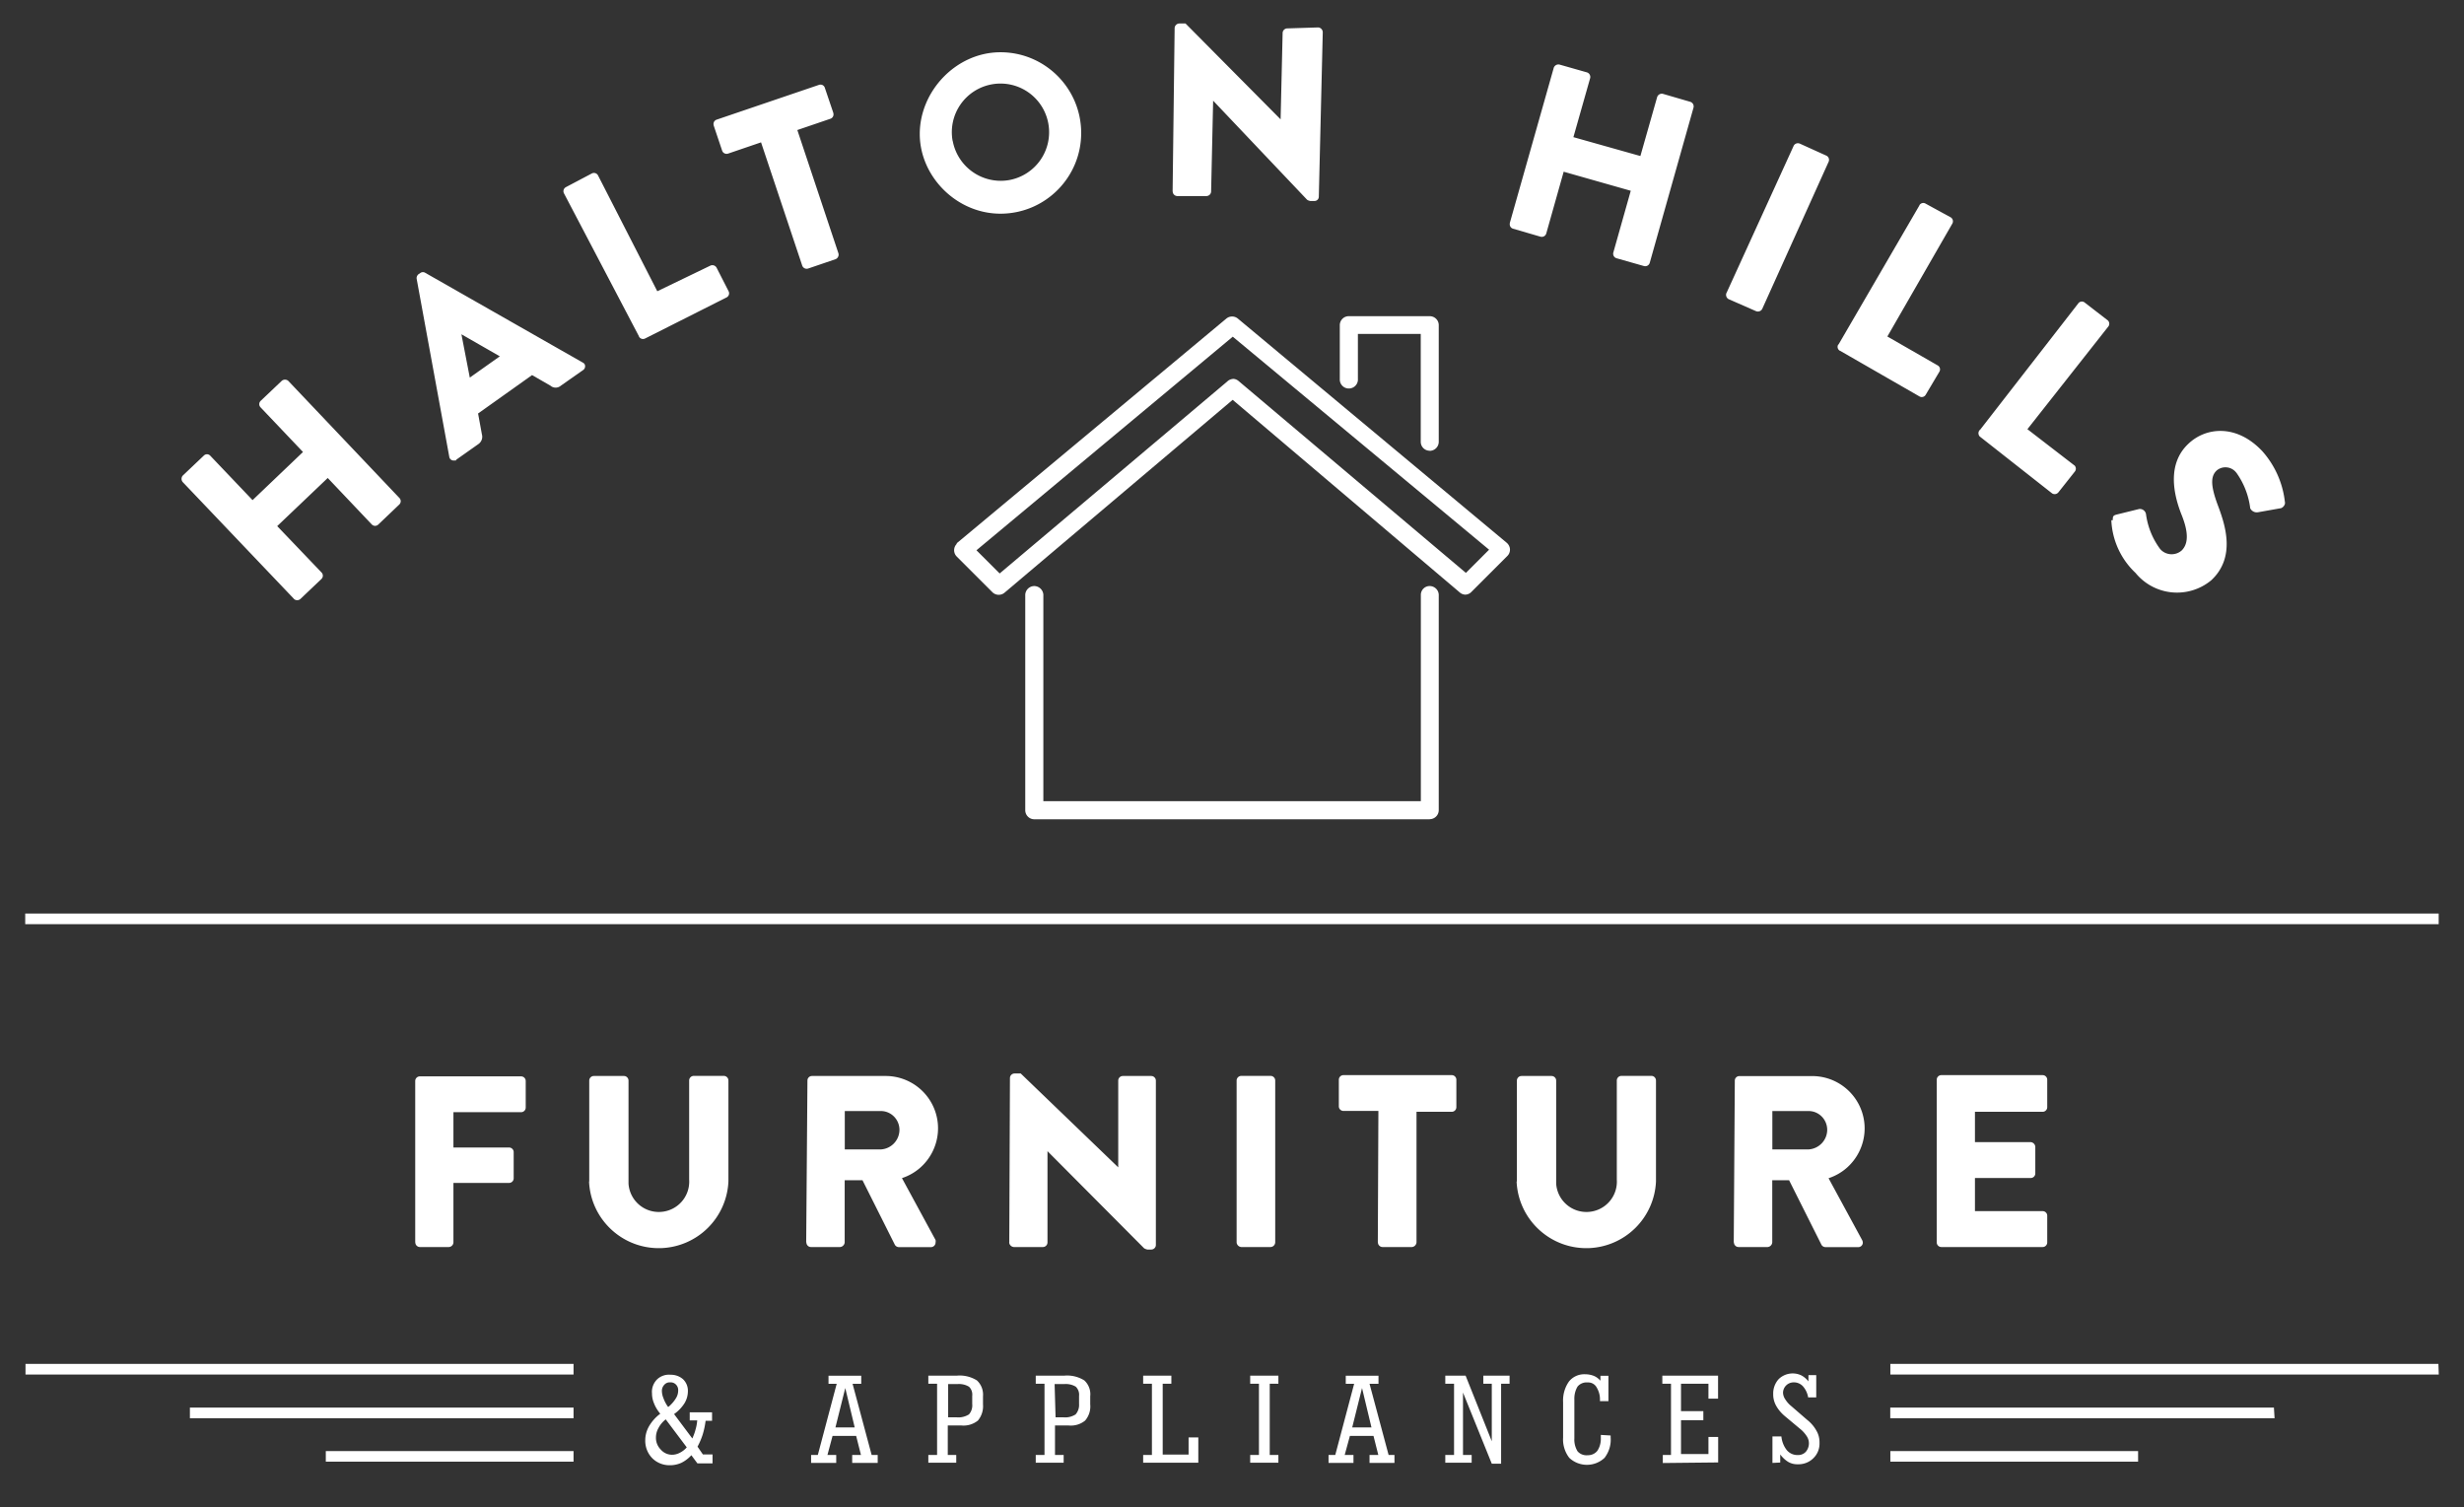
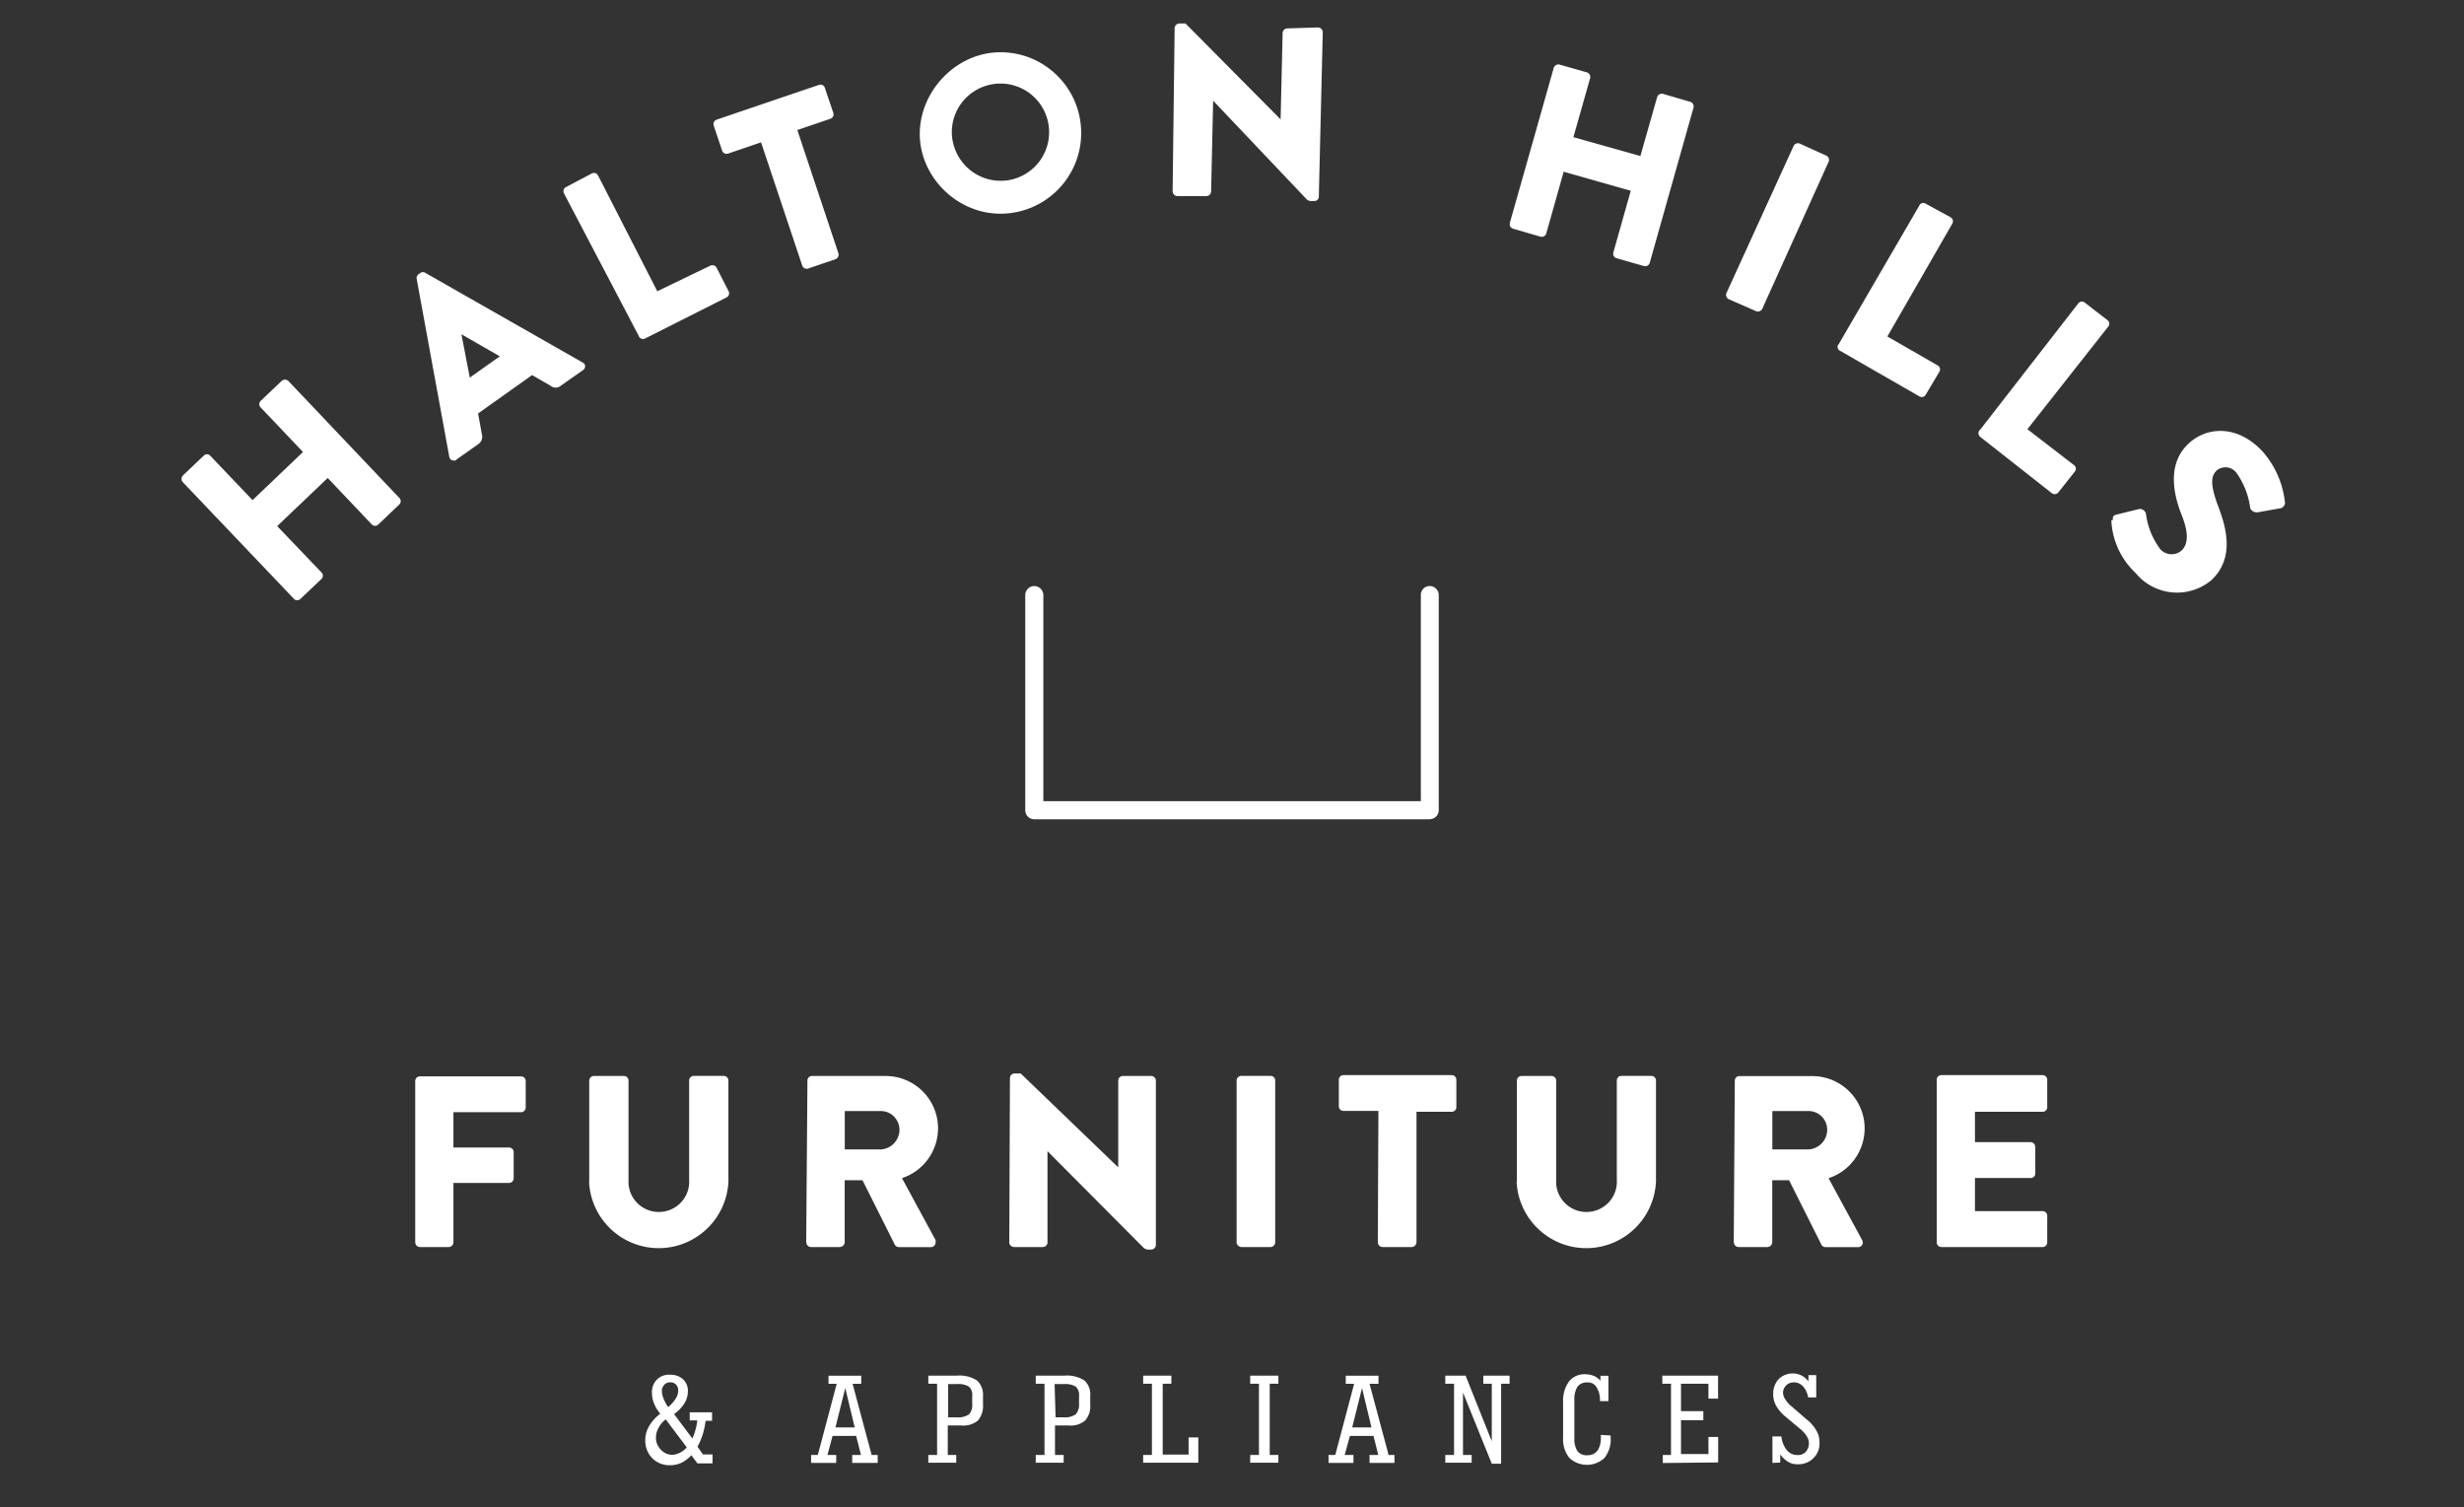
<svg xmlns="http://www.w3.org/2000/svg" id="final_outlined" viewBox="0 0 256 156.6">
  <rect x="0" y="0" width="256" height="156.6" fill="#333333" stroke="none" />
  <defs>
    <style>.cls-1{fill:#fff;stroke-width:0}</style>
  </defs>
-   <path d="M2.62 94.91h250.75v1.11H2.62zm56.97 47.9H2.65v-1.11h56.94zm193.79 0H196.4v-1.11h56.94zm-193.79 4.54H19.73v-1.11h39.86zm176.73 0h-39.93v-1.11h39.86zm-176.73 4.51H33.85v-1.1h25.74zm162.56 0H196.4v-1.1h25.74v1.1ZM148.54 46.83c-.51 0-.93-.41-.93-.93V34.69h-6.53v4.67c.04.52-.36.97-.88 1a.934.934 0 0 1-1-.88v-5.69c0-.51.4-.93.91-.94h8.43c.51 0 .93.4.94.91V45.9c0 .51-.41.93-.93.94m3.72 14.94c-.22 0-.44-.08-.61-.23l-23.59-20.01-23.67 20.01c-.36.33-.91.33-1.27 0l-3.73-3.73a.93.93 0 0 1 0-1.31v-.07l28.01-23.34c.35-.29.85-.29 1.2 0l27.93 23.29c.2.17.33.42.34.68a.92.92 0 0 1-.28.7l-3.73 3.73c-.17.18-.41.28-.65.28m-24.14-22.42c.22 0 .44.08.61.23l23.61 19.93 2.41-2.41-26.63-22.13-26.63 22.19 2.41 2.41 23.63-19.93c.16-.16.37-.26.6-.28Z" class="cls-1" />
  <path d="M148.54 85.12h-41.08c-.51 0-.93-.41-.94-.93V61.77c.04-.52.48-.91 1-.88.47.04.84.41.88.88v21.47h39.22V61.77c.02-.51.45-.91.96-.88h.03c.47.04.84.41.87.88v22.4c0 .51-.41.93-.93.94m52.67 43.97c0 .27.22.48.48.48h10.52c.27 0 .48-.22.48-.48v-2.78c0-.26-.22-.47-.48-.47h-7.03v-3.44h5.79c.26 0 .48-.21.48-.47v-2.78a.524.524 0 0 0-.48-.48h-5.79v-3.15h7.03c.27 0 .48-.22.48-.48v-2.85a.48.48 0 0 0-.48-.48H201.7a.48.48 0 0 0-.48.48zm-17.08-9.68v-3.97h3.76c1.07 0 1.93.87 1.94 1.94 0 1.09-.85 1.98-1.94 2.05h-3.76Zm-3.99 9.68c0 .27.22.48.48.48h3.02c.26-.02.46-.23.48-.48v-6.46h1.75l3.37 6.72a.5.5 0 0 0 .41.23h3.37c.27.02.5-.19.51-.45 0-.1-.03-.2-.07-.28l-3.49-6.43c2.85-.93 4.41-4.01 3.48-6.86a5.445 5.445 0 0 0-5.26-3.75h-7.49a.47.47 0 0 0-.47.47l-.11 16.82Zm-22.58-6.33c.18 4 3.56 7.09 7.56 6.92a7.255 7.255 0 0 0 6.92-6.92v-10.49c0-.26-.21-.48-.47-.48h-3.13c-.26 0-.47.22-.47.48v10.29a3.15 3.15 0 0 1-2.94 3.36 3.15 3.15 0 0 1-3.36-2.94v-10.7a.48.48 0 0 0-.48-.48h-3.12a.48.48 0 0 0-.48.48v10.48Zm-14.41 6.33c0 .26.22.48.48.48h3.05c.26-.02.46-.23.48-.48v-13.57h3.66c.27 0 .48-.22.48-.48v-2.85a.48.48 0 0 0-.48-.48h-11.25a.48.48 0 0 0-.48.48v2.76c0 .27.22.48.48.48h3.63l-.06 13.65Zm-14.68 0c.02.26.23.46.48.48h3.05a.5.5 0 0 0 .48-.48v-16.82a.48.48 0 0 0-.48-.48h-3.05c-.26 0-.48.22-.48.48zm-23.63 0c.02.26.23.46.48.48h3.02c.27 0 .48-.22.48-.48v-9.48l10.04 10.09c.1.06.21.1.33.13h.41c.26 0 .48-.21.48-.47v-17.08c0-.26-.22-.48-.48-.48h-2.95a.48.48 0 0 0-.48.48v9.01l-10.13-9.75h-.64c-.26 0-.47.2-.48.46l-.07 17.1Zm-17.08-9.68v-3.97h3.74c1.07 0 1.93.87 1.94 1.94 0 1.09-.85 1.99-1.94 2.05h-3.74Zm-3.99 9.68c0 .26.21.48.47.48h3.03c.26-.02.46-.23.48-.48v-6.46h1.85l3.37 6.72a.5.5 0 0 0 .41.23h3.33c.26 0 .48-.21.48-.47q.03-.135 0-.27l-3.49-6.43c2.85-.93 4.41-4.01 3.48-6.86a5.445 5.445 0 0 0-5.26-3.75h-7.57a.47.47 0 0 0-.47.47l-.13 16.82Zm-22.58-6.33c.18 4 3.56 7.09 7.56 6.92a7.255 7.255 0 0 0 6.92-6.92v-10.49a.48.48 0 0 0-.48-.48h-3.12a.48.48 0 0 0-.48.48v10.29a3.15 3.15 0 0 1-2.94 3.36 3.15 3.15 0 0 1-3.36-2.94v-10.7c0-.26-.21-.48-.47-.48H61.7a.48.48 0 0 0-.48.48v10.48Zm-18.05 6.33c0 .27.22.48.48.48h3a.5.5 0 0 0 .48-.48v-6.18h5.78c.27 0 .48-.22.48-.48v-2.72a.48.48 0 0 0-.48-.48h-5.78v-3.67h7.03c.27 0 .48-.22.48-.48v-2.76a.48.48 0 0 0-.48-.48H43.62a.48.48 0 0 0-.48.48v16.78Zm141 22.91v-2.75h.93c.05.52.24 1.01.56 1.42.28.33.69.52 1.12.51.32.02.63-.1.85-.33.21-.24.33-.56.33-.88 0-.27-.08-.53-.23-.75-.19-.29-.42-.55-.7-.77l-1.52-1.27c-.38-.31-.71-.68-.95-1.11-.21-.37-.32-.8-.31-1.22-.02-.57.18-1.12.56-1.55a2.09 2.09 0 0 1 2.35-.4c.29.15.55.37.75.63v-.65h.81v2.31h-.84c-.07-.43-.26-.83-.54-1.15-.25-.27-.6-.42-.97-.41-.6 0-1.09.48-1.1 1.08.01.24.09.48.23.68.17.27.38.51.63.71l1.64 1.42c.4.31.74.71.98 1.15.22.38.32.81.31 1.25.02.6-.21 1.18-.64 1.59-.43.43-1.02.65-1.62.63-.34.01-.68-.07-.98-.24-.33-.2-.61-.47-.84-.78v.84l-.8.04Zm-11.39 0v-.83h.85v-7.4h-.9v-.84h5.79v2.39h-1v-1.55h-2.85v2.85h2.32v.94h-2.32v3.52h2.85v-1.78h1.01v2.65l-5.76.06Zm-5.42-2.85v.21c.06.76-.17 1.5-.63 2.11-1.03.97-2.64.97-3.67 0-.46-.6-.69-1.35-.64-2.11v-3.67c-.04-.77.17-1.52.61-2.15.41-.51 1.05-.79 1.71-.75.3 0 .6.06.88.17.26.11.49.28.68.5v-.51h.83v2.63h-.88v-.26c-.01-.45-.16-.89-.41-1.27a1 1 0 0 0-.87-.41c-.4-.04-.79.12-1.05.43-.24.41-.35.88-.33 1.35v4.03c-.03.47.09.94.33 1.34.26.3.66.45 1.05.41.39.01.76-.15 1.01-.46.26-.4.38-.87.36-1.34v-.31zm-17.18 2.85v-.83h.91v-7.4h-.91v-.84h2.11l2.72 6.82v-5.98h-.88v-.84h2.73v.84h-.88v8.31h-.97l-2.99-7.39v6.48h.9v.81h-2.73Zm-12.13 0v-.83h.7l1.96-7.39h-.87v-.84h3.4v.84h-.93l1.98 7.39h.61v.83h-2.59v-.83h.91l-.5-1.98h-2.45l-.54 1.98h.91v.83h-2.6Zm2.45-3.69h2.01l-.98-4.09-1.02 4.09Zm-10.59 3.69v-.83h.91v-7.4h-.91v-.84h2.93v.84h-.9v7.4h.9v.81h-2.93Zm-11.12 0v-.83h.91v-7.4h-.91v-.84h2.93v.84h-.9v7.36h2.69v-1.78h1.01v2.63h-5.74Zm-11.16 0v-.83h.91v-7.4h-.91v-.84h3c.72-.06 1.44.12 2.05.5.45.42.68 1.03.61 1.64v.85c.06.61-.13 1.21-.53 1.68-.48.39-1.09.57-1.71.51h-1.42v3.06h.9v.81h-2.9Zm2.05-4.74h.81c.45.05.9-.06 1.28-.3.26-.3.39-.69.36-1.08v-.85c.04-.35-.09-.7-.34-.95-.37-.22-.8-.31-1.22-.27h-.98l.1 3.46Zm-13.21 4.74v-.83h.91v-7.4h-.91v-.84h3c.72-.06 1.44.12 2.05.5.45.42.68 1.02.63 1.64v.85c.05.61-.14 1.21-.53 1.68-.48.38-1.09.57-1.71.51h-1.42v3.06h.88v.81h-2.9Zm2.05-4.74h.87c.45.05.91-.06 1.3-.3.26-.3.38-.69.34-1.08v-.85c.04-.35-.08-.71-.34-.95-.37-.22-.8-.31-1.22-.27h-.94v3.46Zm-14.23 4.74v-.83h.7l1.96-7.39h-.85v-.84h3.4v.84h-.9l1.98 7.39h.63v.83h-2.65v-.83h.91l-.5-1.98H86.5l-.53 1.98h.91v.83h-2.62Zm2.52-3.69h2.01l-.98-4.09-1.02 4.09Zm-17.32-2.15c.29-.25.55-.54.75-.87.16-.25.24-.53.24-.83a.8.8 0 0 0-.23-.6.75.75 0 0 0-.58-.23.75.75 0 0 0-.64.26c-.17.19-.26.43-.24.68.01.25.07.5.17.73.11.31.27.6.46.87h.07Zm.5.68 1.96 2.62c.14-.31.26-.63.34-.95.09-.3.14-.61.17-.93h-.78v-.84h2.32v.88h-.67c-.06.48-.16.96-.3 1.42-.14.44-.32.86-.54 1.27l.56.81h1v.93h-1.57l-.63-.85c-.29.32-.64.59-1.02.78-.37.17-.77.26-1.18.26-.69.02-1.37-.24-1.86-.73-.49-.5-.75-1.18-.73-1.88 0-.5.14-.99.38-1.42.3-.52.7-.97 1.18-1.32-.27-.32-.5-.69-.65-1.08-.14-.33-.21-.68-.21-1.04-.05-.52.14-1.04.5-1.42.37-.37.9-.56 1.42-.51.48-.01.95.15 1.31.47.33.32.51.76.5 1.22 0 .45-.12.89-.36 1.28-.29.45-.67.84-1.11 1.14l-.03-.1Zm-.81.64c-.31.24-.57.55-.75.9-.17.3-.26.64-.26.98-.01.47.17.92.5 1.25.29.34.72.54 1.17.54.28 0 .55-.07.8-.2.28-.14.53-.33.73-.57l-2.18-2.9Zm150.2-93.42a7.98 7.98 0 0 0 2.51 5.47 5.57 5.57 0 0 0 7.83.8c.03-.02.06-.05.08-.07 2.51-2.38 1.42-5.69.67-7.69s-.83-3.06-.13-3.69c.61-.5 1.51-.4 2 .21.02.02.03.04.05.06a8.04 8.04 0 0 1 1.42 3.67c.15.3.48.47.81.41l2.31-.41c.2 0 .57-.33.48-.67a9.5 9.5 0 0 0-2.35-5.27c-2.69-2.85-5.88-2.49-7.69-.75-2.21 2.09-1.55 5.24-.67 7.42.68 1.72.71 2.92 0 3.64-.65.58-1.65.53-2.23-.12a.6.6 0 0 1-.07-.09 7.8 7.8 0 0 1-1.42-3.56.65.65 0 0 0-.7-.53l-2.35.58c-.4.1-.4.23-.4.58m-13.82-9.37c-.18.19-.18.49 0 .68l7.49 5.89c.21.16.51.12.68-.09l1.71-2.16c.16-.2.13-.5-.07-.66h-.01l-4.85-3.74 8.37-10.62c.18-.19.18-.48 0-.67l-2.41-1.86c-.2-.17-.5-.14-.66.06l-10.23 13.17Zm-14.7-8.88c-.14.22-.07.51.16.65h.02l8.26 4.75c.23.13.52.05.65-.19l1.42-2.39a.47.47 0 0 0-.19-.65l-5.22-3 6.75-11.73c.13-.23.05-.52-.17-.65l-2.6-1.42a.466.466 0 0 0-.65.16v.02l-8.41 14.46Zm-11.62-5.35c-.1.24 0 .52.23.64l2.85 1.25c.24.09.52 0 .64-.24l6.9-15.29c.1-.24 0-.52-.24-.63l-2.76-1.25c-.24-.1-.53 0-.64.24l-6.97 15.27Zm-22.5-7.26c-.06.25.08.51.33.58l2.85.83c.26.07.52-.07.6-.33l1.81-6.42 6.97 1.98-1.81 6.41c-.07.26.07.52.33.6l2.85.81c.26.07.52-.07.6-.33l4.55-16.13a.5.5 0 0 0-.33-.6l-2.85-.83a.51.51 0 0 0-.6.34l-1.74 6.12-6.96-1.96 1.74-6.13a.5.5 0 0 0-.33-.6l-2.85-.81a.514.514 0 0 0-.6.33l-4.57 16.14Zm-35.03-3.29c0 .26.21.47.47.48h3.02c.27 0 .49-.2.5-.47l.21-9.44 9.76 10.29c.1.07.21.11.33.13h.41c.25.02.47-.17.48-.43v-.02l.41-17.08a.51.51 0 0 0-.47-.5l-3.2.1c-.27 0-.49.2-.5.47l-.21 8.98-9.88-9.96h-.63c-.26 0-.48.2-.5.46l-.21 16.98Zm-22.87-5.27a5.05 5.05 0 0 1 4.09-5.86 5.05 5.05 0 0 1 5.86 4.09 5.05 5.05 0 0 1-4.08 5.86 5.075 5.075 0 0 1-5.86-4.09Zm-3.41-.7c0 4.43 3.86 8.34 8.49 8.28s8.34-3.86 8.28-8.49-3.86-8.34-8.49-8.28c-4.55.06-8.28 4.06-8.28 8.49M83.35 27.6c.09.25.36.38.61.3l2.85-.97c.24-.1.37-.36.3-.61l-4.27-12.81 3.43-1.17c.25-.08.38-.34.31-.59v-.02l-.88-2.6a.467.467 0 0 0-.58-.32h-.01l-10.65 3.62c-.25.08-.38.34-.31.59v.02l.88 2.62c.09.25.36.38.61.3l3.43-1.17zm-16.97 7.36c.12.23.4.33.64.21l8.47-4.27c.23-.12.33-.4.21-.64l-1.25-2.45a.5.5 0 0 0-.65-.21l-5.51 2.66-6.16-12.04a.48.48 0 0 0-.64-.2l-2.69 1.42c-.23.12-.33.4-.21.64l7.8 14.87Zm-17.57 4.27-.87-4.5 3.99 2.29zm-1.42 8.54 2.28-1.61c.34-.22.51-.63.4-1.02l-.4-2.18 5.61-3.99 1.91 1.1c.31.27.77.27 1.08 0l2.31-1.62c.2-.13.27-.4.16-.61a.45.45 0 0 0-.19-.17l-16.36-9.32c-.15-.1-.35-.1-.5 0l-.21.14c-.14.12-.22.3-.19.48l3.39 18.5c.04.25.28.41.53.37h.16l.03-.07ZM30.54 62.23c.19.17.48.17.67 0l2.19-2.08c.19-.19.19-.49 0-.68l-4.6-4.81 5.25-5 4.58 4.83c.19.19.49.19.68 0l2.18-2.08c.19-.19.19-.49 0-.68L29.95 39.57a.52.52 0 0 0-.68 0l-2.19 2.08c-.19.19-.19.49 0 .68l4.4 4.63-5.24 5-4.41-4.63a.46.46 0 0 0-.65 0l-2.19 2.08c-.17.19-.17.49 0 .68l11.56 12.14Z" class="cls-1" />
</svg>